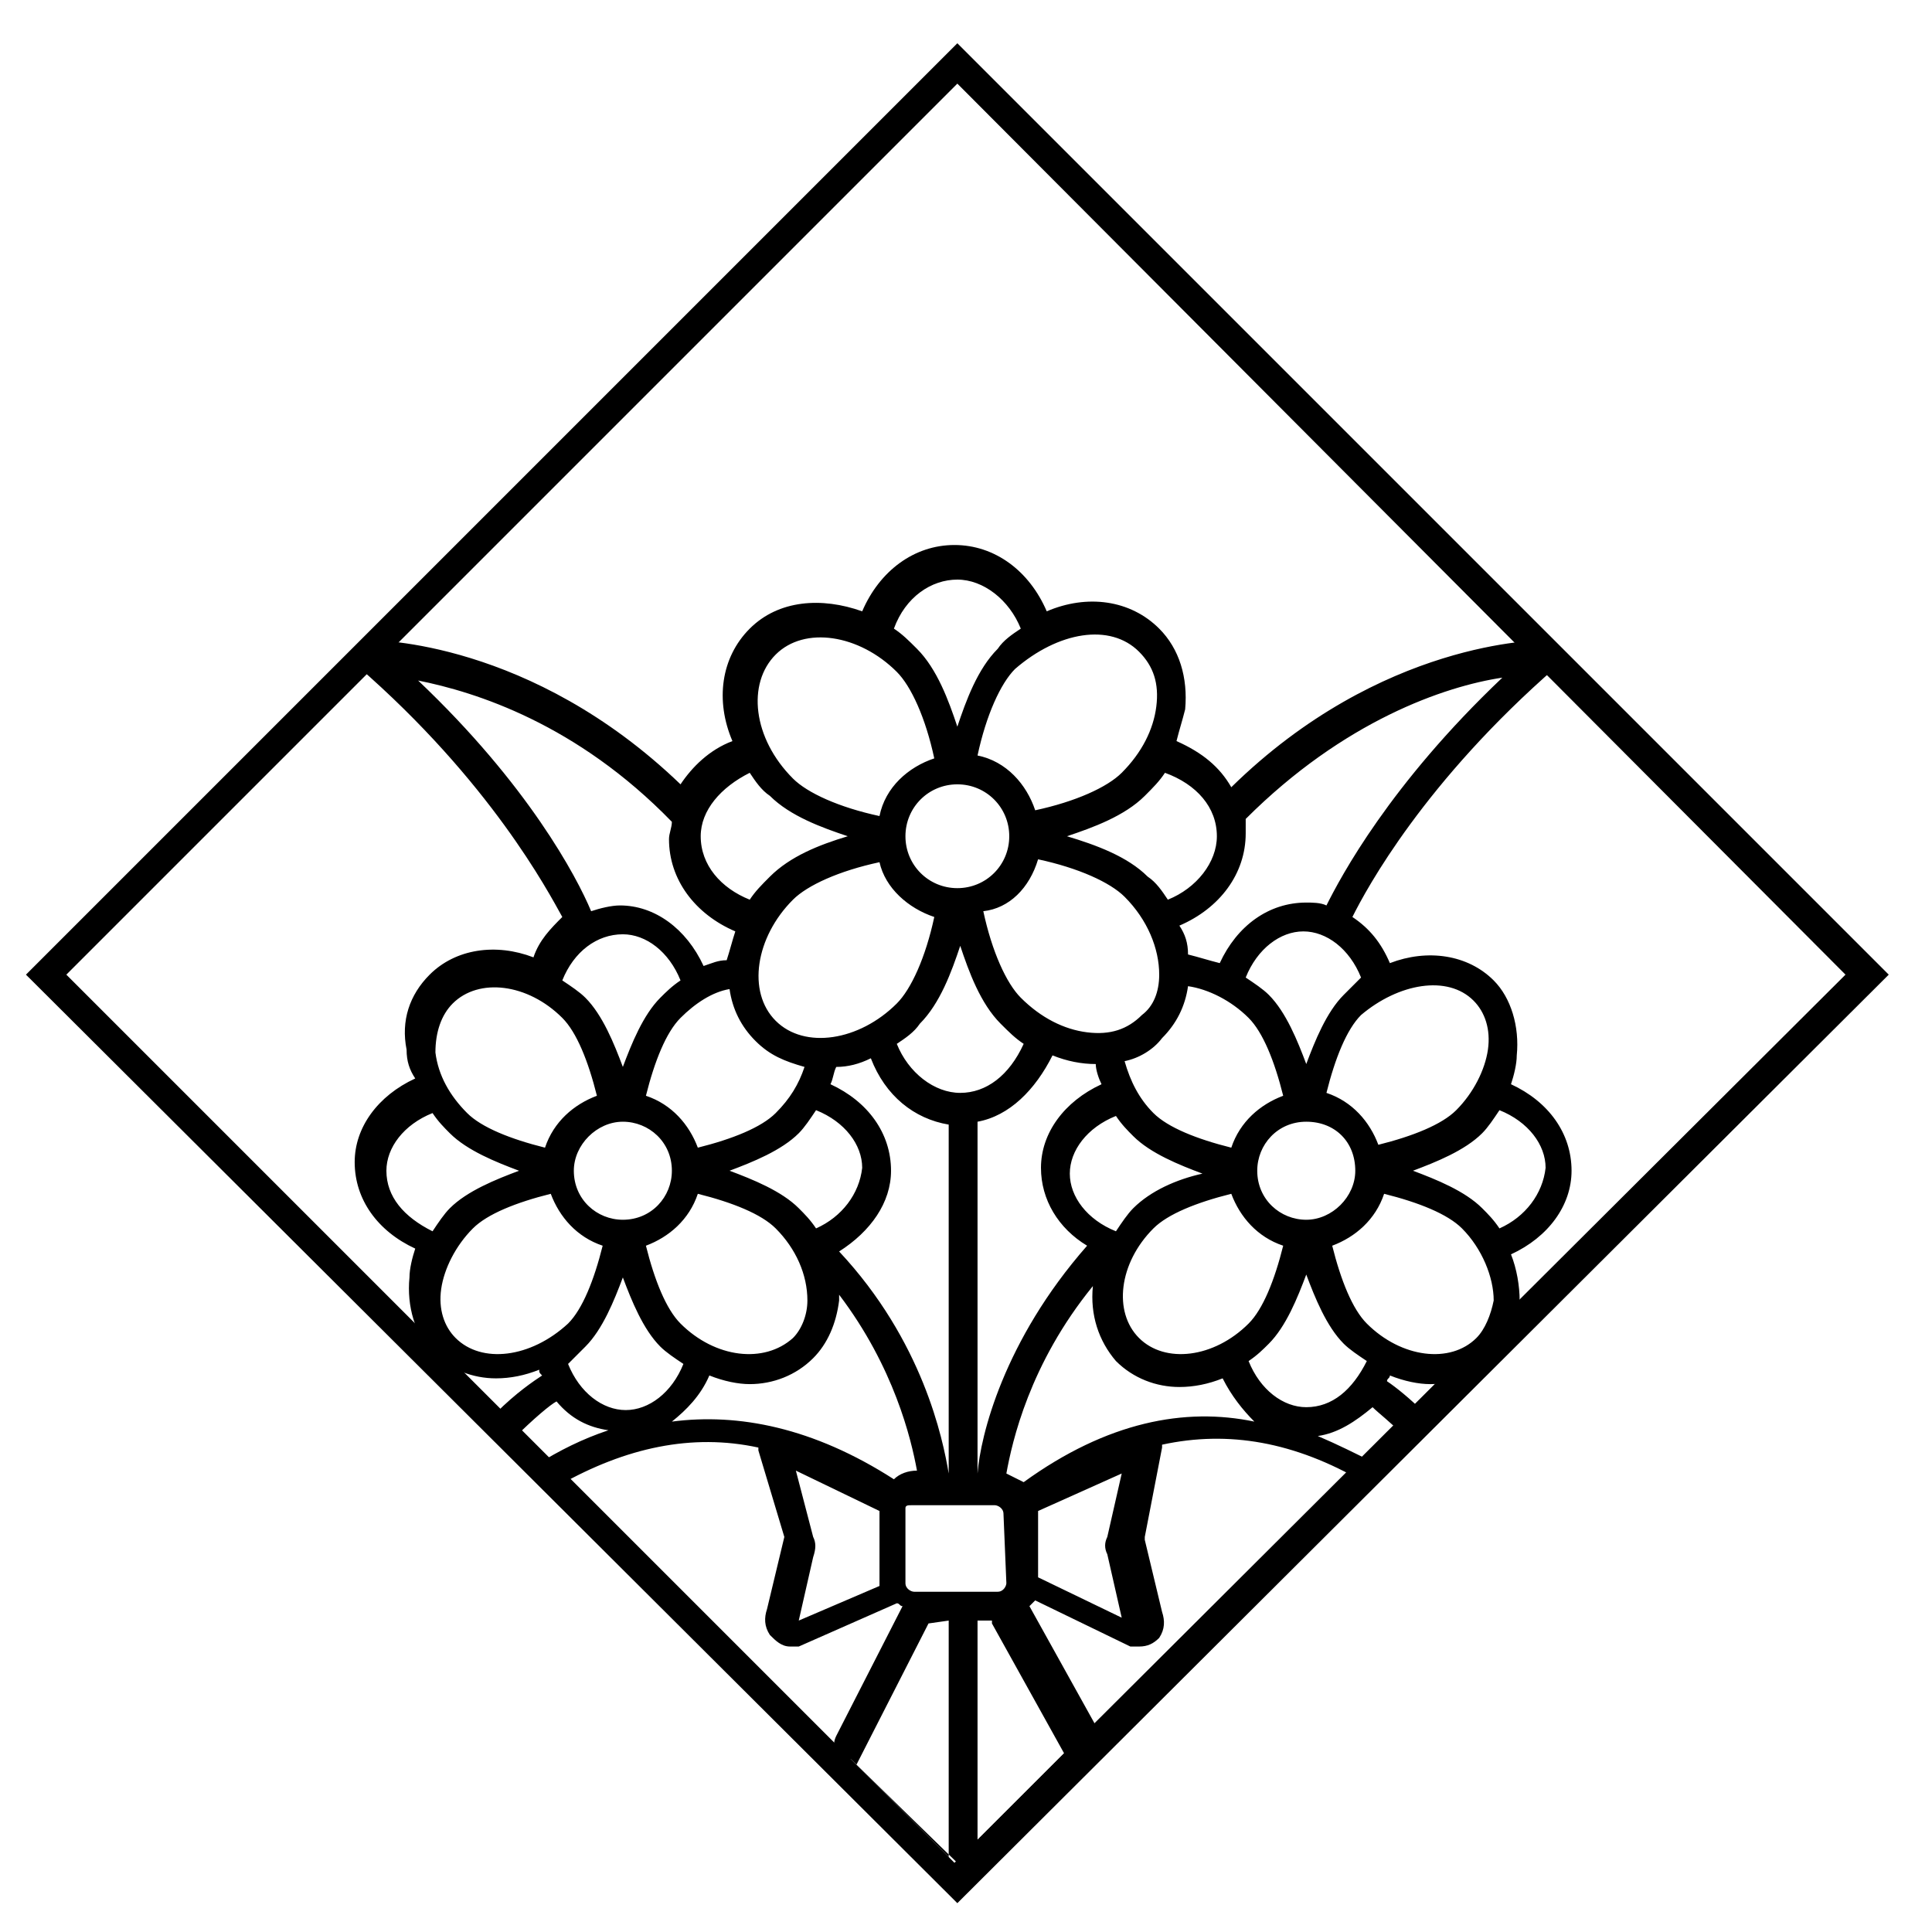
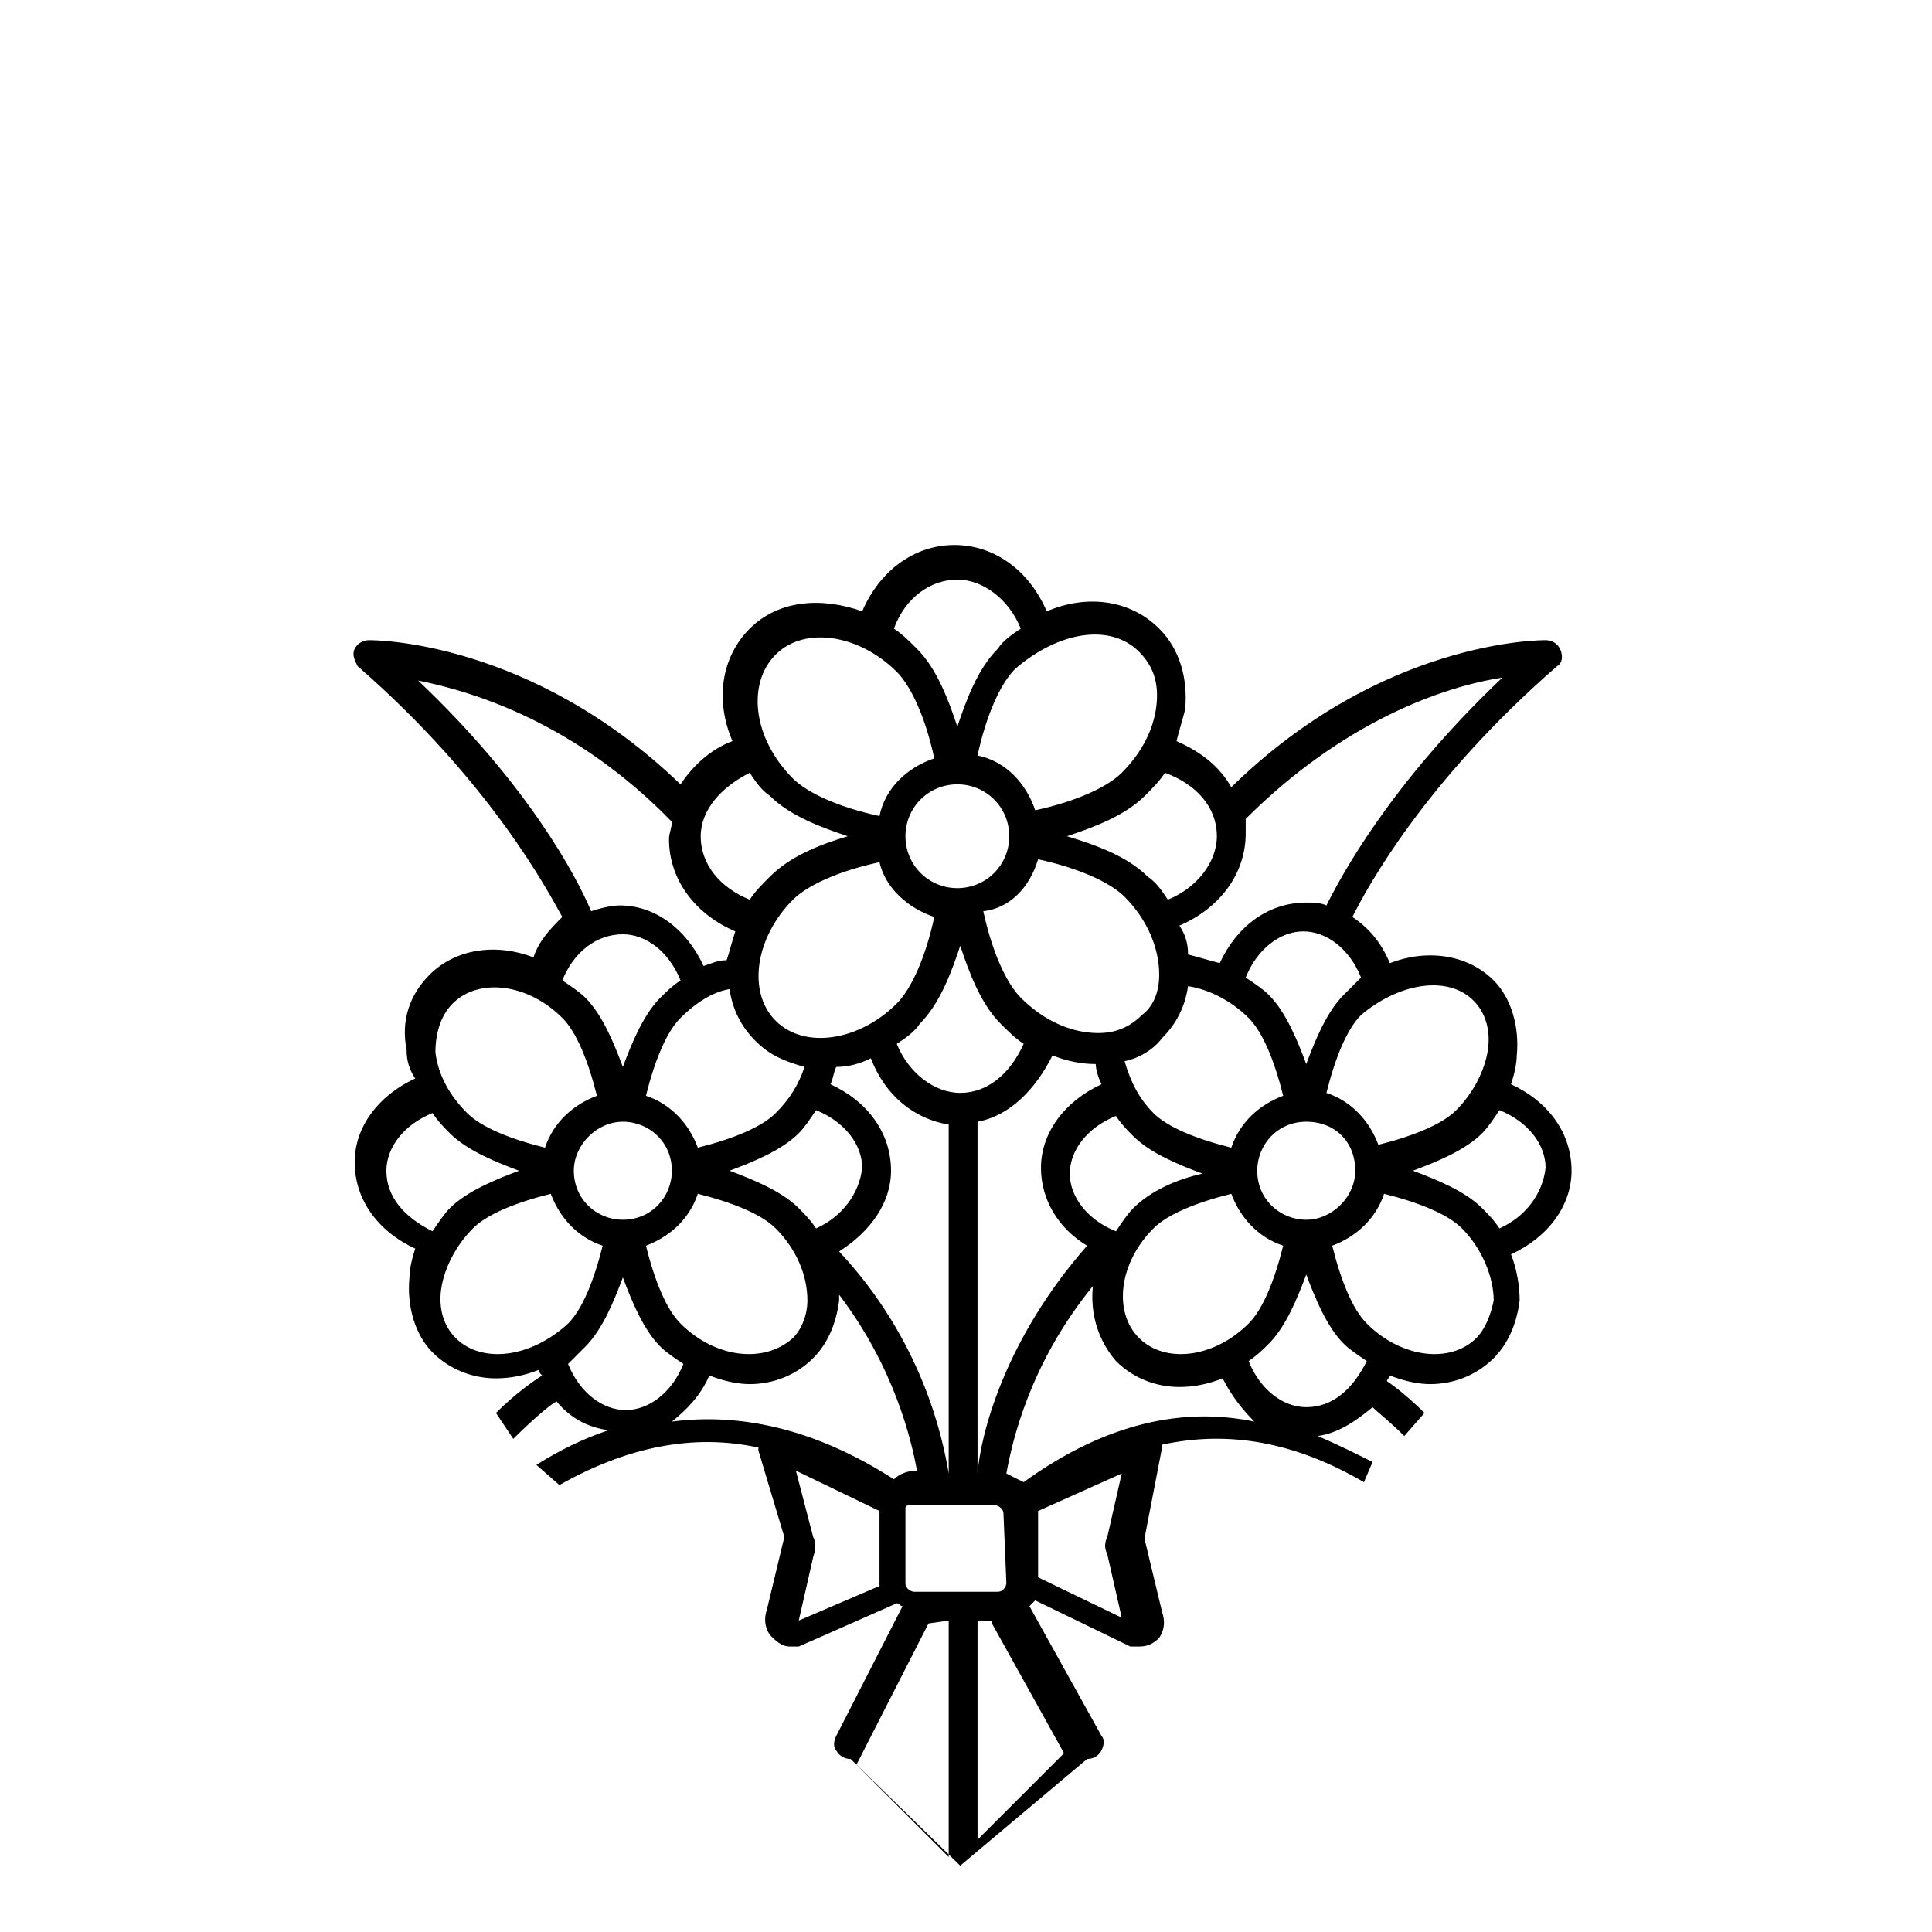
<svg xmlns="http://www.w3.org/2000/svg" version="1.1" viewBox="0 0 67 67" xml:space="preserve">
  <g>
-     <path fill="#000000" style="" d="M33.2,66L0.9,33.8L33.2,1.5l32.3,32.3L33.2,66z M2.3,33.8l30.8,30.8L64,33.8L33.2,2.9L2.3,33.8z" />
-   </g>
+     </g>
  <path fill="#000000" style="" d="M47.6,50.7c-0.6-0.3-1.2-0.6-1.9-0.9c0.7-0.1,1.3-0.5,1.9-1c0.2,0.2,0.6,0.5,1.1,1l0.7-0.8c-0.5-0.5-1-0.9-1.3-1.1c0-0.1,0.1-0.1,0.1-0.2c0.5,0.2,1,0.3,1.4,0.3c0.8,0,1.6-0.3,2.2-0.9c0.5-0.5,0.8-1.2,0.9-2c0-0.5-0.1-1.1-0.3-1.6c1.3-0.6,2.1-1.7,2.1-2.9c0-1.3-0.8-2.4-2.1-3c0.1-0.3,0.2-0.7,0.2-1c0.1-1-0.2-2-0.8-2.6c-0.9-0.9-2.3-1.1-3.6-0.6c-0.3-0.7-0.7-1.2-1.3-1.6c0.5-1,2.5-4.7,7.1-8.7c0.2-0.1,0.2-0.4,0.1-0.6c-0.1-0.2-0.3-0.3-0.5-0.3c-0.2,0-5.7,0-10.9,5.1c-0.4-0.7-1-1.2-1.9-1.6c0.1-0.4,0.2-0.7,0.3-1.1c0.1-1.1-0.2-2.1-0.9-2.8c-1-1-2.5-1.2-3.9-0.6c-0.6-1.4-1.8-2.3-3.2-2.3c-1.4,0-2.6,0.9-3.2,2.3c-1.4-0.5-2.9-0.4-3.9,0.6c-1,1-1.2,2.5-0.6,3.9c-0.8,0.3-1.4,0.9-1.8,1.5c-5.2-5-10.6-5-10.8-5c-0.2,0-0.4,0.1-0.5,0.3c-0.1,0.2,0,0.4,0.1,0.6c4.6,4,6.6,7.8,7.1,8.7c-0.4,0.4-0.8,0.8-1,1.4c-1.3-0.5-2.7-0.3-3.6,0.6c-0.7,0.7-1,1.6-0.8,2.6c0,0.4,0.1,0.7,0.3,1c-1.3,0.6-2.1,1.7-2.1,2.9c0,1.3,0.8,2.4,2.1,3c-0.1,0.3-0.2,0.7-0.2,1c-0.1,1,0.2,2,0.8,2.6c0.6,0.6,1.4,0.9,2.2,0.9c0.5,0,1-0.1,1.5-0.3c0,0.1,0,0.1,0.1,0.2c-0.3,0.2-0.9,0.6-1.6,1.3l0.6,0.9c0.7-0.7,1.3-1.2,1.5-1.3c0.5,0.6,1.1,0.9,1.8,1c-0.9,0.3-1.7,0.7-2.5,1.2l0.8,0.7c2.3-1.3,4.6-1.8,6.9-1.3c0,0,0,0.1,0,0.1l0.9,3c0,0,0,0,0,0c0,0,0,0,0,0l-0.6,2.5c-0.1,0.3-0.1,0.6,0.1,0.9c0.2,0.2,0.4,0.4,0.7,0.4c0,0,0.1,0,0.1,0c0.1,0,0.1,0,0.2,0l3.4-1.5c0.1,0,0.1,0.1,0.2,0.1l-2.3,4.5c-0.1,0.2-0.1,0.4,0,0.5c0.1,0.2,0.3,0.3,0.5,0.3l3.8,3.7l4.4-3.7c0.2,0,0.4-0.1,0.5-0.3c0.1-0.2,0.1-0.4,0-0.5l-2.5-4.5c0.1-0.1,0.1-0.1,0.2-0.2l3.3,1.6c0.1,0,0.1,0,0.2,0c0,0,0.1,0,0.1,0c0.3,0,0.5-0.1,0.7-0.3c0.2-0.3,0.2-0.6,0.1-0.9l-0.6-2.5c0,0,0,0,0,0c0,0,0,0,0-0.1l0.6-3.1c0-0.1,0-0.1,0-0.1c2.3-0.5,4.6-0.1,7,1.3L47.6,50.7z M51.1,34.7c0.4,0.4,0.6,1,0.5,1.7c-0.1,0.7-0.5,1.5-1.1,2.1c-0.5,0.5-1.5,0.9-2.7,1.2c-0.3-0.8-0.9-1.5-1.8-1.8c0.3-1.2,0.7-2.2,1.2-2.7C48.5,34.1,50.2,33.8,51.1,34.7z M39.5,46.4c-0.9-0.9-0.7-2.6,0.5-3.8c0.5-0.5,1.5-0.9,2.7-1.2c0.3,0.8,0.9,1.5,1.8,1.8c-0.3,1.2-0.7,2.2-1.2,2.7C42.1,47.1,40.4,47.3,39.5,46.4z M34.9,54.9c0,0.1-0.1,0.3-0.3,0.3h-2.9c-0.1,0-0.3-0.1-0.3-0.3v-2.5c0,0,0-0.1,0-0.1c0,0,0,0,0,0c0,0,0,0,0,0c0-0.1,0.1-0.1,0.2-0.1h2.9c0.1,0,0.3,0.1,0.3,0.3L34.9,54.9L34.9,54.9z M23.6,45.9c-0.5-0.5-0.9-1.5-1.2-2.7c0.8-0.3,1.5-0.9,1.8-1.8c1.2,0.3,2.2,0.7,2.7,1.2c0.7,0.7,1.1,1.6,1.1,2.5c0,0.5-0.2,1-0.5,1.3C26.5,47.3,24.8,47.1,23.6,45.9z M25.3,34.3c0.1,0.7,0.4,1.3,0.9,1.8c0.5,0.5,1,0.7,1.7,0.9c-0.2,0.6-0.5,1.1-1,1.6c-0.5,0.5-1.5,0.9-2.7,1.2c-0.3-0.8-0.9-1.5-1.8-1.8c0.3-1.2,0.7-2.2,1.2-2.7C24.1,34.8,24.7,34.4,25.3,34.3z M32.4,31.8c-0.3,1.4-0.8,2.5-1.3,3c-1.3,1.3-3.2,1.6-4.2,0.6c-1-1-0.7-2.9,0.6-4.2c0.5-0.5,1.6-1,3-1.3C30.7,30.8,31.5,31.5,32.4,31.8z M33.2,27.2c1,0,1.8,0.8,1.8,1.8c0,1-0.8,1.8-1.8,1.8c-1,0-1.8-0.8-1.8-1.8C31.4,28,32.2,27.2,33.2,27.2z M36,29.8c1.4,0.3,2.5,0.8,3,1.3c0.8,0.8,1.2,1.8,1.2,2.7c0,0.6-0.2,1.1-0.6,1.4c-0.5,0.5-1.1,0.7-1.9,0.6c-0.8-0.1-1.6-0.5-2.3-1.2c-0.5-0.5-1-1.6-1.3-3C35,31.5,35.7,30.8,36,29.8z M43.3,35.3c0.5,0.5,0.9,1.5,1.2,2.7c-0.8,0.3-1.5,0.9-1.8,1.8c-1.2-0.3-2.2-0.7-2.7-1.2c-0.5-0.5-0.8-1.1-1-1.8c0.5-0.1,1-0.4,1.3-0.8c0.5-0.5,0.8-1.1,0.9-1.8C41.9,34.3,42.7,34.7,43.3,35.3z M39.3,41.9c-0.2,0.2-0.4,0.5-0.6,0.8c-1-0.4-1.6-1.2-1.6-2c0-0.8,0.6-1.6,1.6-2c0.2,0.3,0.4,0.5,0.6,0.7c0.6,0.6,1.6,1,2.4,1.3C40.8,40.9,39.9,41.3,39.3,41.9z M33.3,37.9c-0.9,0-1.8-0.7-2.2-1.7c0.3-0.2,0.6-0.4,0.8-0.7c0.7-0.7,1.1-1.8,1.4-2.7c0.3,0.9,0.7,2,1.4,2.7c0.3,0.3,0.5,0.5,0.8,0.7C35,37.3,34.2,37.9,33.3,37.9z M28.3,42.6c-0.2-0.3-0.4-0.5-0.6-0.7c-0.6-0.6-1.6-1-2.4-1.3c0.8-0.3,1.8-0.7,2.4-1.3c0.2-0.2,0.4-0.5,0.6-0.8c1,0.4,1.6,1.2,1.6,2C29.8,41.4,29.2,42.2,28.3,42.6z M21.6,38.9c0.9,0,1.7,0.7,1.7,1.7c0,0.9-0.7,1.7-1.7,1.7c-0.9,0-1.7-0.7-1.7-1.7C19.9,39.7,20.7,38.9,21.6,38.9z M30.9,40.6c0-1.3-0.8-2.4-2.1-3c0.1-0.2,0.1-0.4,0.2-0.6c0.4,0,0.8-0.1,1.2-0.3c0.5,1.3,1.5,2.1,2.7,2.3v12.1h0c-0.2-1.2-0.9-4.6-3.8-7.7C30.2,42.7,30.9,41.7,30.9,40.6z M33.9,51.1V38.9c1.1-0.2,2-1.1,2.6-2.3c0.5,0.2,1,0.3,1.5,0.3c0,0.2,0.1,0.5,0.2,0.7c-1.3,0.6-2.1,1.7-2.1,2.9c0,1.1,0.6,2.1,1.6,2.7C34.8,46.5,34,49.8,33.9,51.1z M45.3,42.3c-0.9,0-1.7-0.7-1.7-1.7c0-0.9,0.7-1.7,1.7-1.7s1.7,0.7,1.7,1.7C47,41.5,46.2,42.3,45.3,42.3z M46.6,34.5c-0.6,0.6-1,1.6-1.3,2.4c-0.3-0.8-0.7-1.8-1.3-2.4c-0.2-0.2-0.5-0.4-0.8-0.6c0.4-1,1.2-1.6,2-1.6c0.8,0,1.6,0.6,2,1.6C47,34.1,46.8,34.3,46.6,34.5z M43.2,28.4c3.4-3.4,6.9-4.6,8.9-4.9c-3.9,3.7-5.6,6.9-6.1,7.9c-0.2-0.1-0.5-0.1-0.7-0.1c-1.3,0-2.4,0.8-3,2.1c-0.4-0.1-0.7-0.2-1.1-0.3c0-0.4-0.1-0.7-0.3-1c1.4-0.6,2.3-1.8,2.3-3.2C43.2,28.8,43.2,28.6,43.2,28.4C43.2,28.5,43.2,28.4,43.2,28.4z M42.2,29c0,0.9-0.7,1.8-1.7,2.2c-0.2-0.3-0.4-0.6-0.7-0.8C39.1,29.7,38,29.3,37,29c0.9-0.3,2-0.7,2.7-1.4c0.3-0.3,0.5-0.5,0.7-0.8C41.5,27.2,42.2,28,42.2,29z M39.5,22.6c0.5,0.5,0.7,1.1,0.6,1.9c-0.1,0.8-0.5,1.6-1.2,2.3c-0.5,0.5-1.6,1-3,1.3c-0.3-0.9-1-1.7-2-1.9c0.3-1.4,0.8-2.5,1.3-3C36.7,21.9,38.5,21.6,39.5,22.6z M33.2,20.1c0.9,0,1.8,0.7,2.2,1.7c-0.3,0.2-0.6,0.4-0.8,0.7c-0.7,0.7-1.1,1.8-1.4,2.7c-0.3-0.9-0.7-2-1.4-2.7c-0.3-0.3-0.5-0.5-0.8-0.7C31.4,20.7,32.3,20.1,33.2,20.1z M26.9,22.7c1-1,2.9-0.7,4.2,0.6c0.5,0.5,1,1.6,1.3,3c-0.9,0.3-1.7,1-1.9,2c-1.4-0.3-2.5-0.8-3-1.3C26.1,25.6,25.9,23.7,26.9,22.7z M26,26.8c0.2,0.3,0.4,0.6,0.7,0.8c0.7,0.7,1.8,1.1,2.7,1.4c-1,0.3-2,0.7-2.7,1.4c-0.3,0.3-0.5,0.5-0.7,0.8C25,30.8,24.3,30,24.3,29C24.3,28.1,25,27.3,26,26.8z M14.5,23.6c2,0.4,5.5,1.5,8.8,4.9c0,0.2-0.1,0.4-0.1,0.6c0,1.4,0.9,2.6,2.3,3.2c-0.1,0.3-0.2,0.7-0.3,1c-0.3,0-0.5,0.1-0.8,0.2c-0.6-1.3-1.7-2.1-2.9-2.1c-0.3,0-0.7,0.1-1,0.2C20,30.4,18.3,27.2,14.5,23.6z M21.6,32.4c0.8,0,1.6,0.6,2,1.6c-0.3,0.2-0.5,0.4-0.7,0.6c-0.6,0.6-1,1.6-1.3,2.4c-0.3-0.8-0.7-1.8-1.3-2.4c-0.2-0.2-0.5-0.4-0.8-0.6C19.9,33,20.7,32.4,21.6,32.4z M15.7,34.8c0.9-0.9,2.6-0.7,3.8,0.5c0.5,0.5,0.9,1.5,1.2,2.7c-0.8,0.3-1.5,0.9-1.8,1.8c-1.2-0.3-2.2-0.7-2.7-1.2c-0.6-0.6-1-1.3-1.1-2.1C15.1,35.8,15.3,35.2,15.7,34.8z M13.4,40.6c0-0.8,0.6-1.6,1.6-2c0.2,0.3,0.4,0.5,0.6,0.7c0.6,0.6,1.6,1,2.4,1.3c-0.8,0.3-1.8,0.7-2.4,1.3c-0.2,0.2-0.4,0.5-0.6,0.8C14,42.2,13.4,41.5,13.4,40.6z M15.8,46.4c-0.4-0.4-0.6-1-0.5-1.7c0.1-0.7,0.5-1.5,1.1-2.1c0.5-0.5,1.5-0.9,2.7-1.2c0.3,0.8,0.9,1.5,1.8,1.8c-0.3,1.2-0.7,2.2-1.2,2.7C18.4,47.1,16.7,47.3,15.8,46.4z M20.3,46.7c0.6-0.6,1-1.6,1.3-2.4c0.3,0.8,0.7,1.8,1.3,2.4c0.2,0.2,0.5,0.4,0.8,0.6c-0.4,1-1.2,1.6-2,1.6c-0.8,0-1.6-0.6-2-1.6C19.9,47.1,20.1,46.9,20.3,46.7z M23.3,49.3c0.5-0.4,1-0.9,1.3-1.6c0.5,0.2,1,0.3,1.4,0.3c0.8,0,1.6-0.3,2.2-0.9c0.5-0.5,0.8-1.2,0.9-2c0-0.1,0-0.1,0-0.2c1.9,2.5,2.5,5,2.7,6.1c-0.3,0-0.6,0.1-0.8,0.3C28.2,49.5,25.6,49,23.3,49.3z M28.2,53.3L27.6,51l2.9,1.4c0,0,0,0,0,0v2.5c0,0,0,0,0,0.1l-2.8,1.2l0.5-2.2C28.3,53.7,28.3,53.5,28.2,53.3z M32.2,56.3C32.2,56.2,32.2,56.2,32.2,56.3l0.7-0.1v8.2l-3.2-3.2L32.2,56.3z M33.9,63.8v-7.6h0.5c0,0,0,0.1,0,0.1l2.5,4.5L33.9,63.8z M36,54.7v-2.3l2.9-1.3l-0.5,2.2c-0.1,0.2-0.1,0.4,0,0.6l0.5,2.2L36,54.7z M35.5,51.4C35.5,51.4,35.5,51.4,35.5,51.4c-0.2-0.1-0.4-0.2-0.6-0.3c0.2-1.1,0.8-3.8,3-6.5c-0.1,1,0.2,1.9,0.8,2.6c0.6,0.6,1.4,0.9,2.2,0.9c0.5,0,1-0.1,1.5-0.3c0.3,0.6,0.7,1.1,1.1,1.5C41.1,48.8,38.4,49.3,35.5,51.4z M45.3,48.8c-0.8,0-1.6-0.6-2-1.6c0.3-0.2,0.5-0.4,0.7-0.6c0.6-0.6,1-1.6,1.3-2.4c0.3,0.8,0.7,1.8,1.3,2.4c0.2,0.2,0.5,0.4,0.8,0.6C46.9,48.2,46.2,48.8,45.3,48.8z M51.2,46.4c-0.9,0.9-2.6,0.7-3.8-0.5c-0.5-0.5-0.9-1.5-1.2-2.7c0.8-0.3,1.5-0.9,1.8-1.8c1.2,0.3,2.2,0.7,2.7,1.2c0.7,0.7,1.1,1.7,1.1,2.5C51.7,45.6,51.5,46.1,51.2,46.4z M52,42.6c-0.2-0.3-0.4-0.5-0.6-0.7c-0.6-0.6-1.6-1-2.4-1.3c0.8-0.3,1.8-0.7,2.4-1.3c0.2-0.2,0.4-0.5,0.6-0.8c1,0.4,1.6,1.2,1.6,2C53.5,41.4,52.9,42.2,52,42.6z" />
</svg>